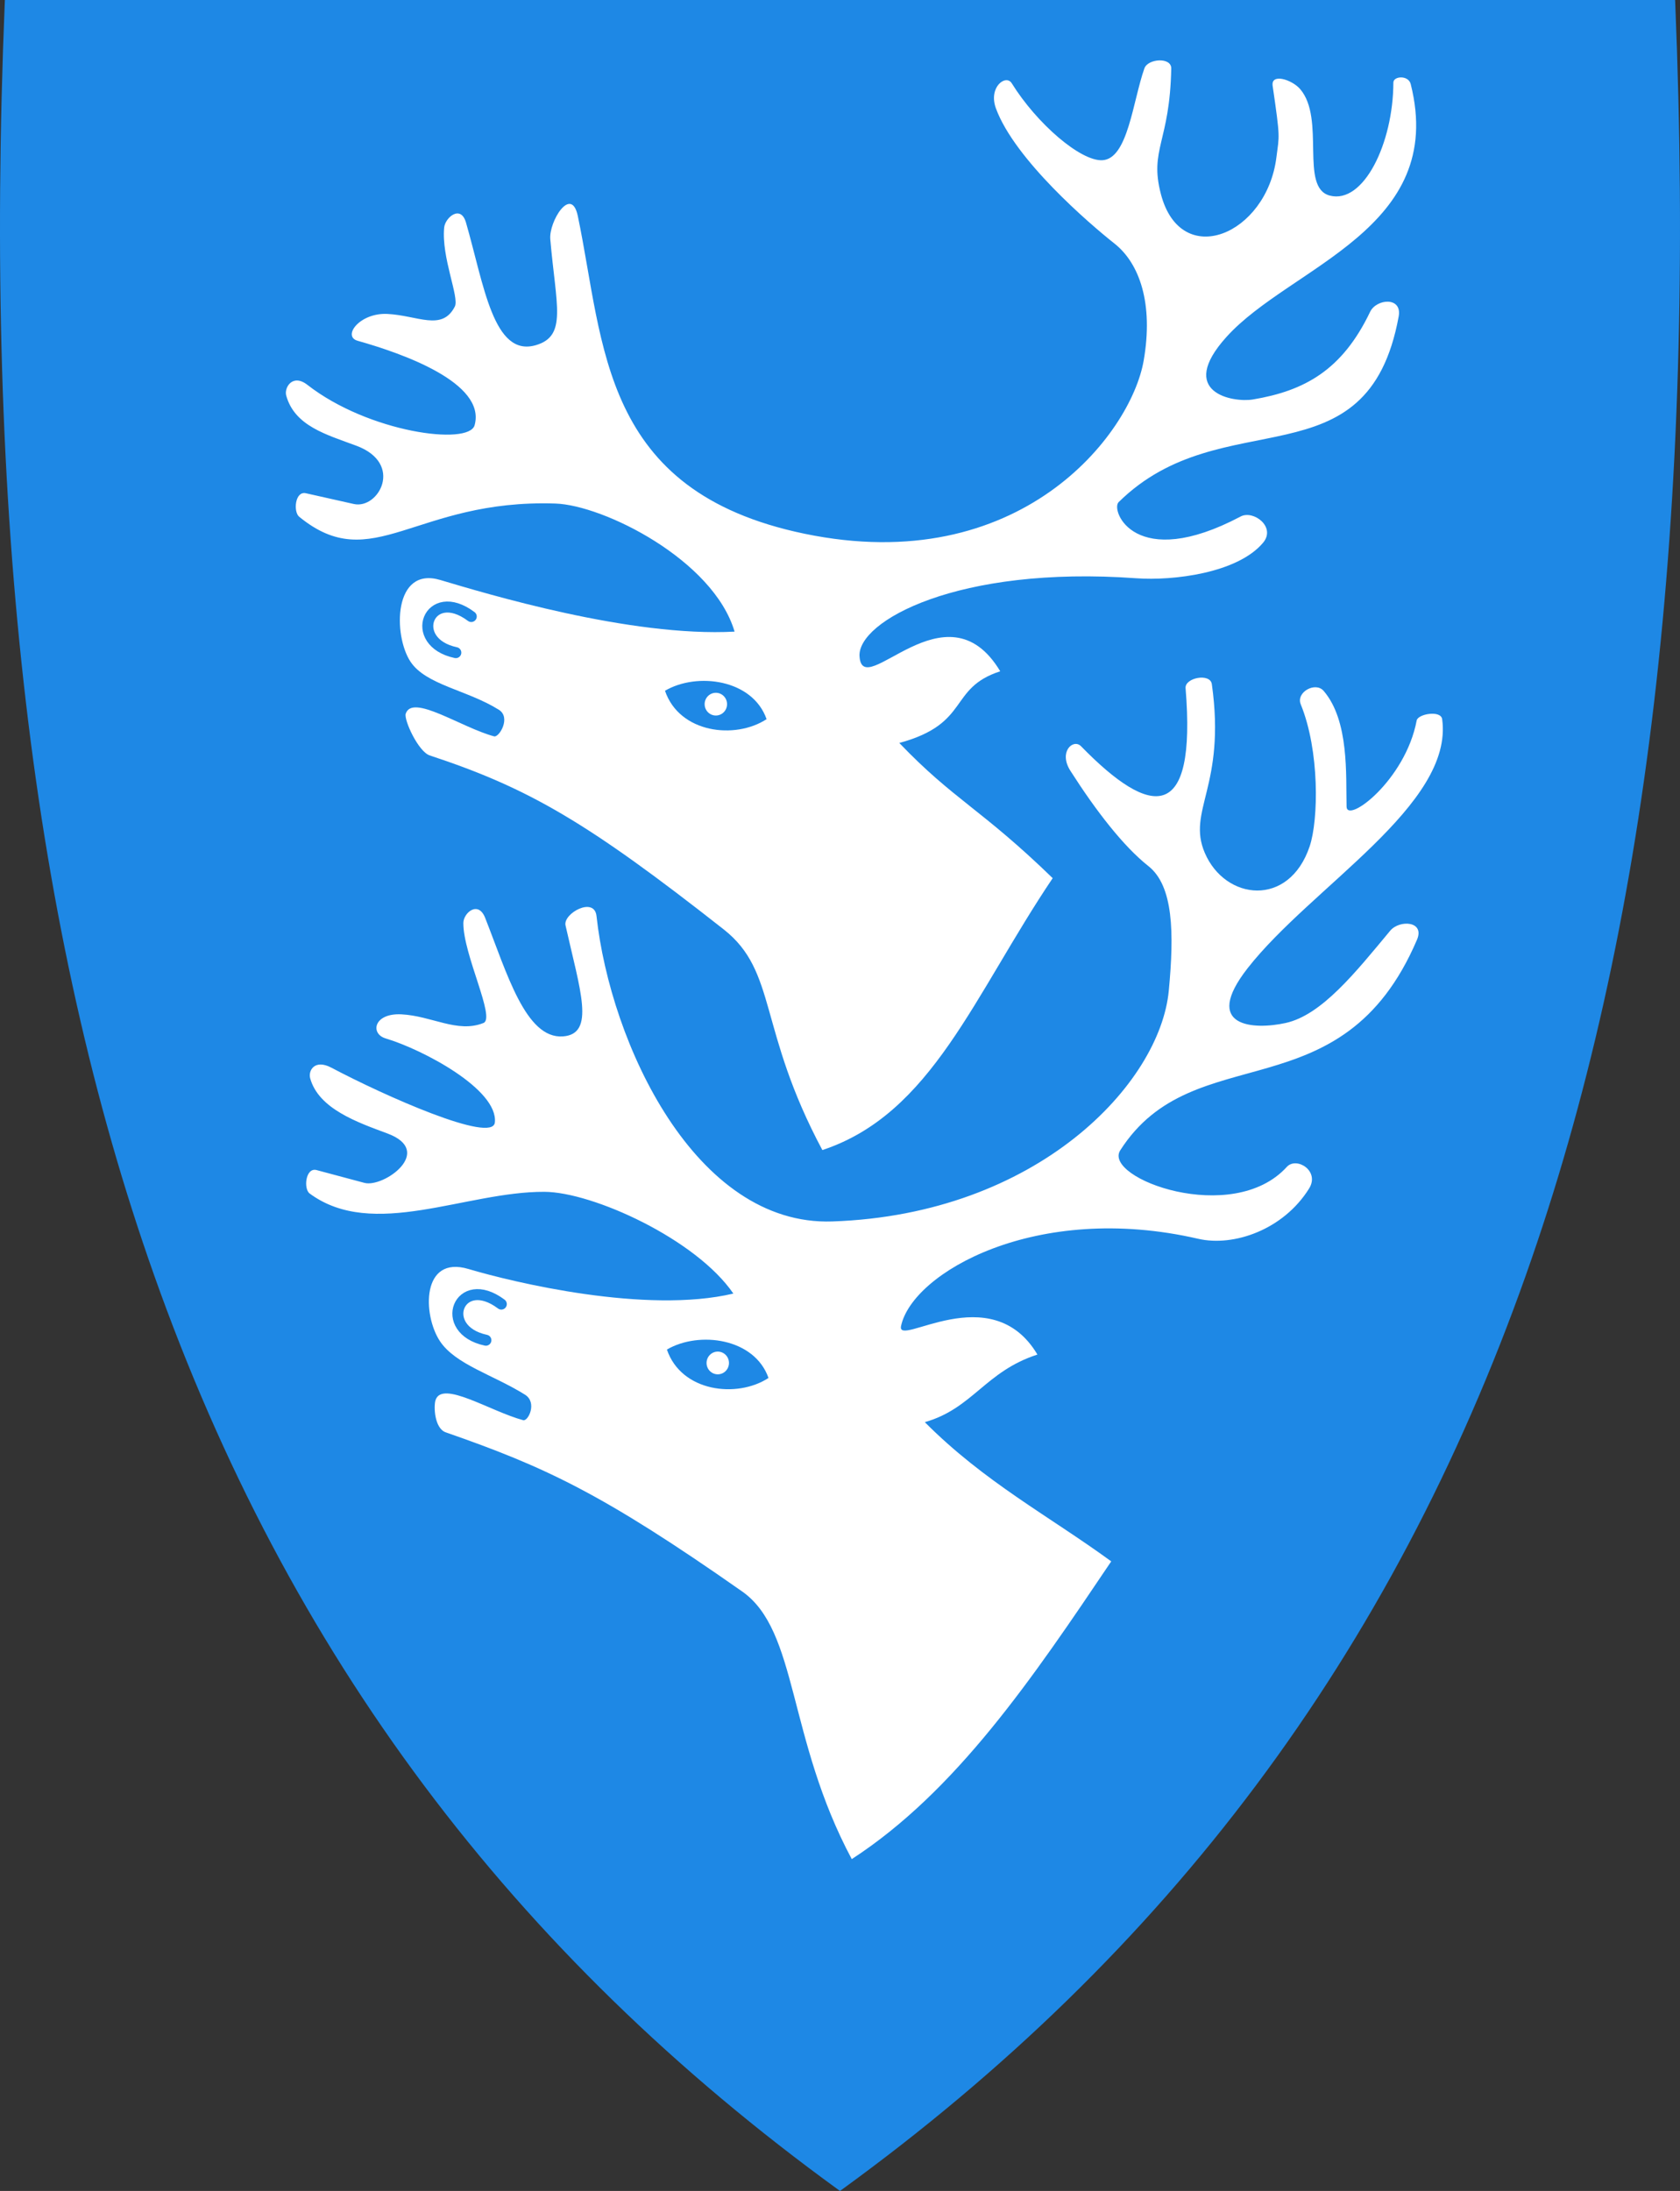
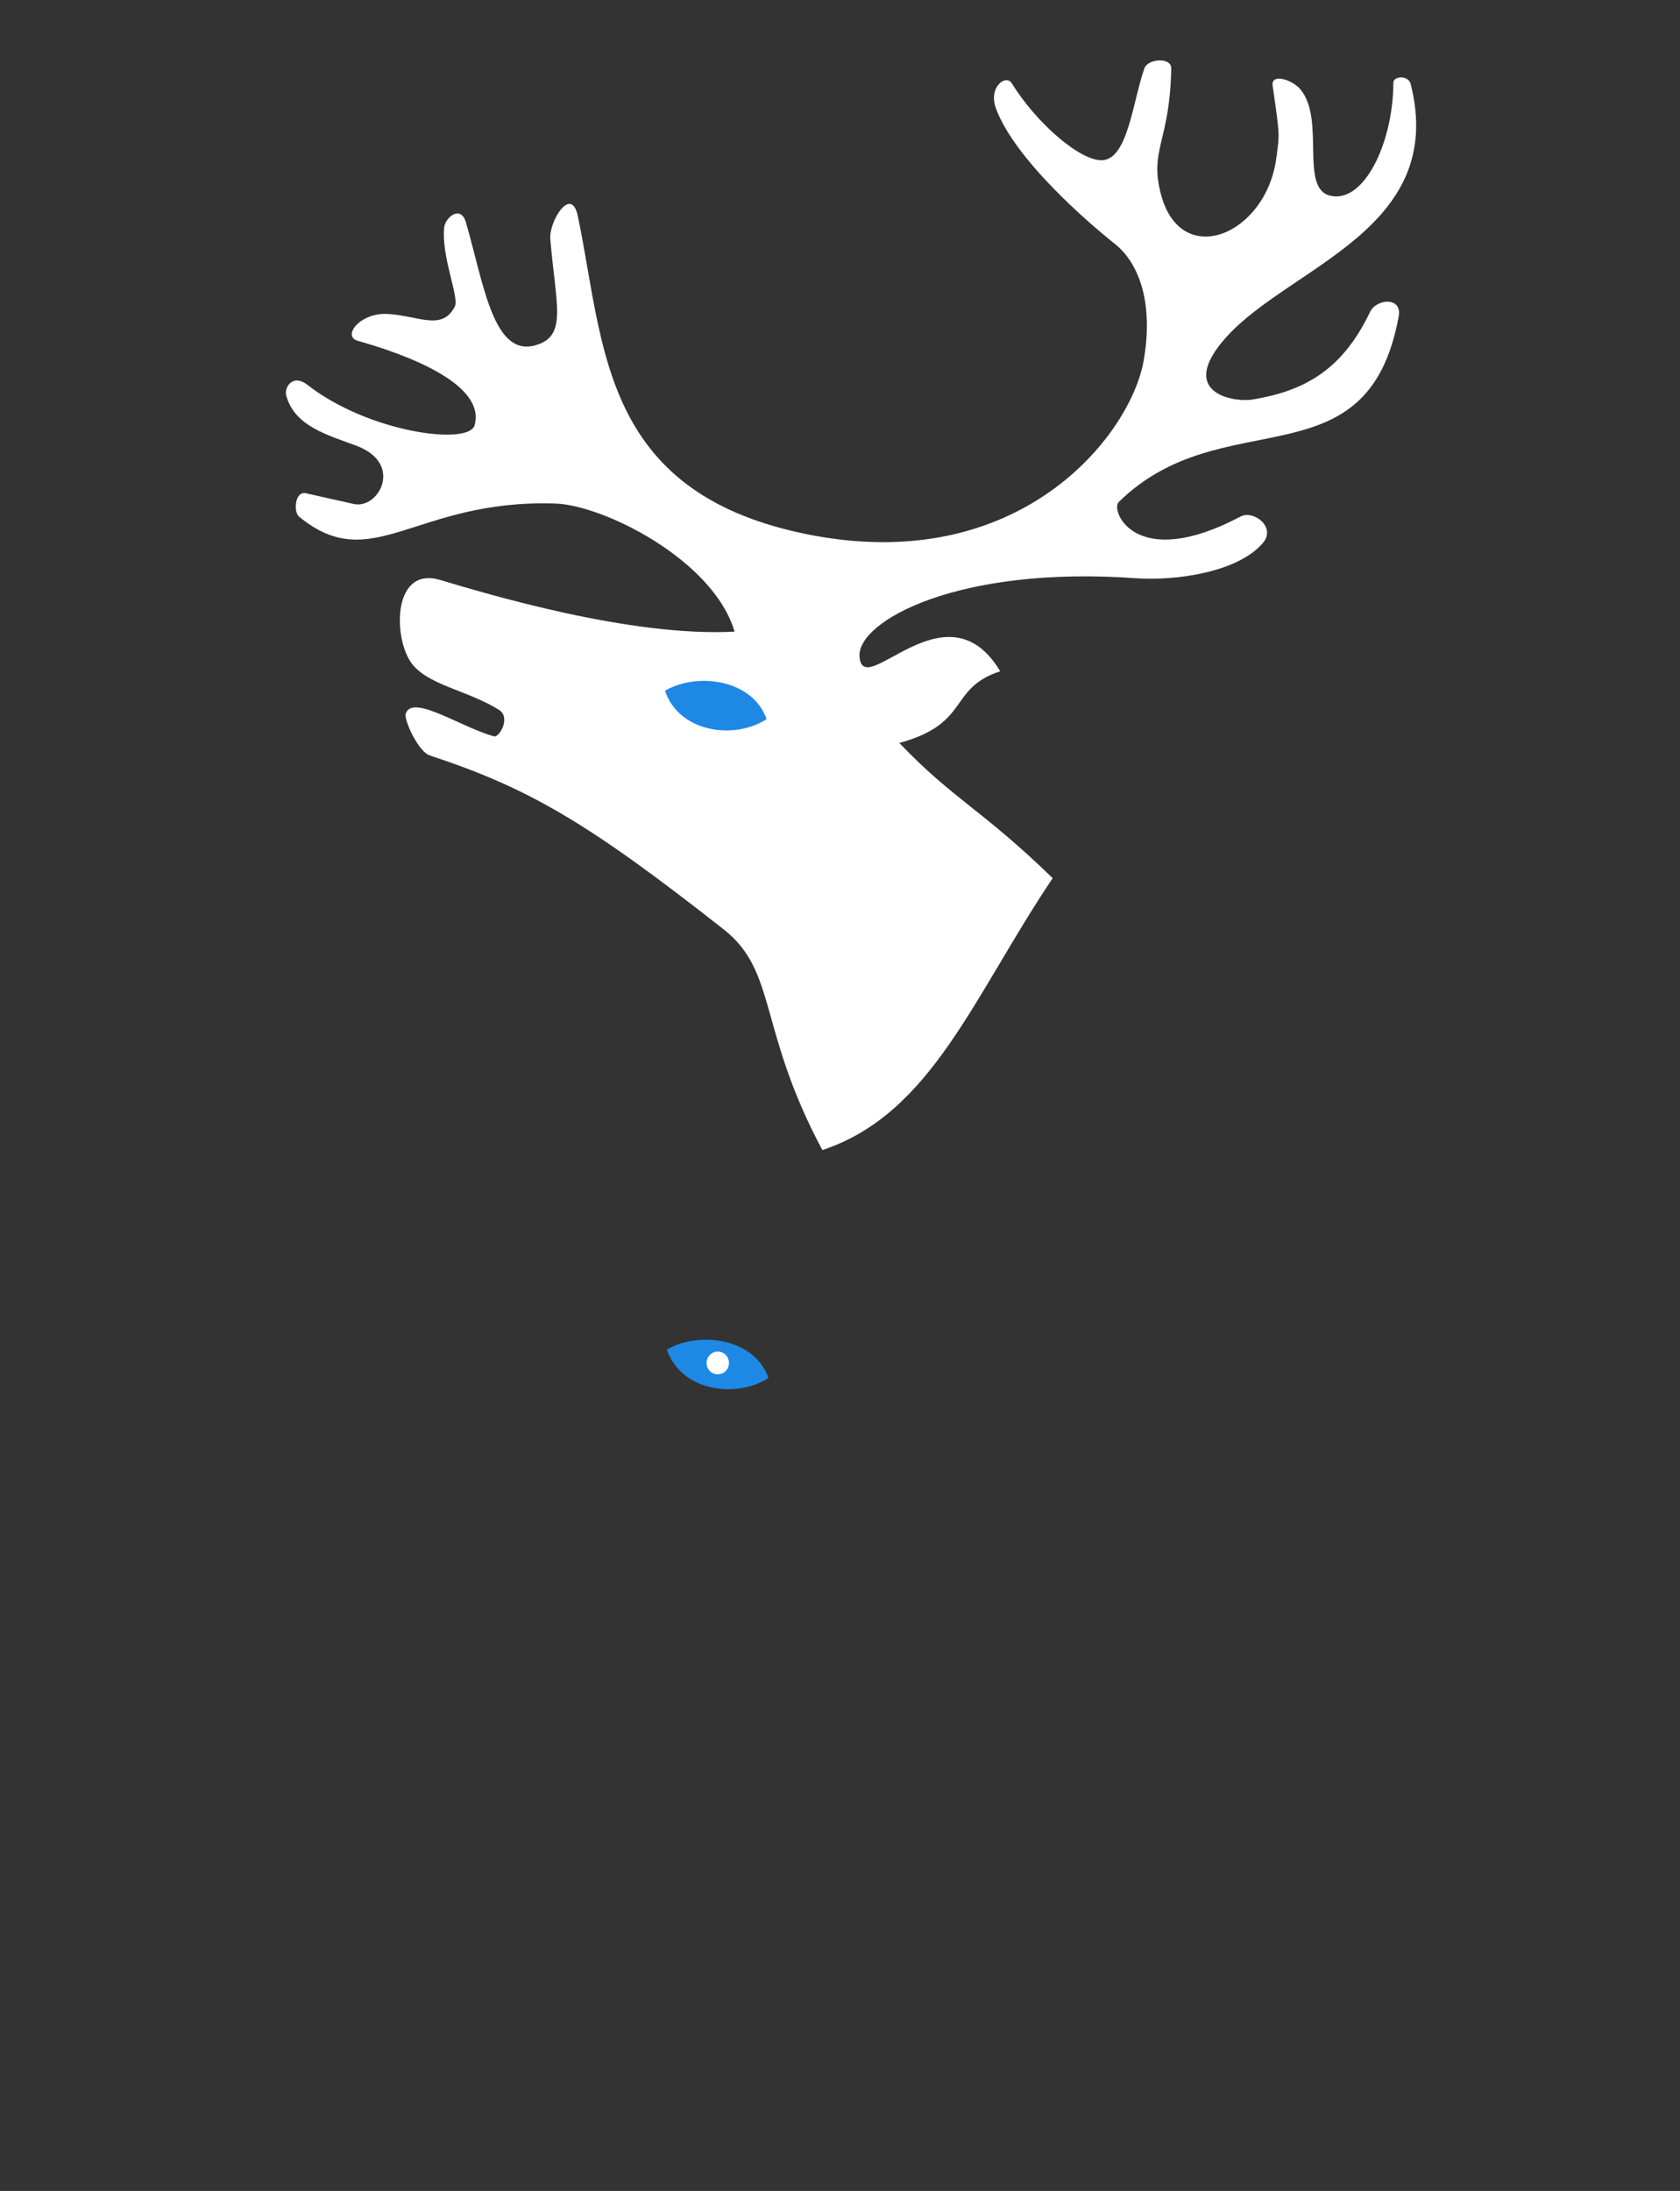
<svg xmlns="http://www.w3.org/2000/svg" version="1.1" id="Layer_1" x="0px" y="0px" viewBox="0 0 382.042 498.17" style="enable-background:new 0 0 382.042 498.17;" xml:space="preserve">
  <rect x="0" y="0" width="382.042" height="498.17" fill="#333333" stroke="none" />
  <style type="text/css">
	.st0{fill:#1E88E5;}
	.st1{fill:#FFFFFF;}
	.st2{fill:none;stroke:#1E88E5;stroke-width:2.5;stroke-linecap:round;}
</style>
-   <path id="path8" class="st0" d="M191.299,497.97c74.32-53.92,125.26-122.02,155.74-208.16c27.64-78.1,38.73-172.75,33.91-289.35  L380.929,0H1.109l-0.02,0.46c-4.81,116.6,6.28,211.24,33.91,289.35c30.48,86.14,81.42,154.24,155.74,208.16l0.28,0.2L191.299,497.97  z" />
-   <path id="path2832" class="st1" d="M193.696,422.72c23.736-15.43,41.051-41.023,59.006-67.701  c-14.171-10.334-28.824-18.014-42.394-31.653c10.934-3.125,13.705-11.513,25.608-15.371c-10.54-17.706-32.09-1.39-31.011-6.493  c2.555-12.08,30.711-28.334,67.564-19.831c8.096,1.868,19.413-2.07,25.233-11.441c2.49-4.01-2.885-7.314-5.085-4.894  c-12.32,13.551-41.928,2.562-37.863-3.787c16.77-26.194,50.392-7.901,67.482-47.886c1.823-4.264-3.988-4.576-6.102-2.034  c-7.902,9.5-15.573,19.167-23.771,20.975c-7.193,1.586-19.195,1.043-8.644-12.458c14.446-18.484,46.909-37.153,44.237-56.62  c-0.289-2.107-5.513-1.197-5.794,0.289c-2.573,13.633-15.85,23.544-15.944,19.594c-0.17-7.144,0.611-19.534-5.212-26.314  c-1.869-2.177-6.338,0.302-5.212,3.051c4.319,10.54,4.055,26.278,2.034,32.288c-4.7,13.978-19.212,12.332-23.852,1.488  c-4.141-9.676,4.863-15.066,1.606-38.353c-0.365-2.61-6.169-1.468-5.975,0.89c2.54,30.852-7.873,29.52-23.771,13.22  c-1.751-1.795-5.201,1.233-2.415,5.593c5.857,9.169,12.077,17.189,17.725,21.652c5.714,4.515,5.879,15.208,4.648,28.305  c-1.988,21.144-29.852,50.906-76.525,52.5c-31.172,1.065-50.448-40.487-53.62-69.45c-0.496-4.527-7.652-0.569-7.044,2.139  c3.324,14.799,6.846,24.71-0.607,25.235c-8.457,0.596-12.721-14.394-17.669-26.949c-1.591-4.036-4.937-1.116-4.958,1.144  c-0.066,7.169,7.378,21.629,4.576,22.754c-5.915,2.375-11.746-1.614-18.662-1.965c-6.315-0.32-7.147,4.413-3.587,5.476  c8.463,2.527,25.626,11.606,24.835,19.117c-0.511,4.858-25.094-6.067-37.162-12.459c-3.808-2.017-5.321,0.637-4.831,2.415  c1.915,6.938,10.766,10.012,17.56,12.538c10.883,4.047-0.883,12.395-5.23,11.233l-10.932-2.924  c-2.467-0.572-2.941,4.294-1.525,5.339c14.412,10.642,35.455-0.46,53.39-0.381c10.961,0.048,34.487,10.75,42.966,23.136  c-19.848,4.692-49.932-2.523-60.254-5.593c-10.693-3.181-10.43,10.417-6.483,16.398c3.512,5.322,12.119,7.661,19.357,12.185  c2.844,1.778,0.721,6.103-0.41,5.8c-7.485-2.007-18.427-9.169-19.934-4.568c-0.454,1.386-0.267,6.428,2.327,7.332  c22.371,7.796,35.404,13.737,67.409,36.188C181.519,370.807,178.986,395.191,193.696,422.72L193.696,422.72z" />
  <path id="path2832-4" class="st1" d="M187.009,261.499c24.913-8.241,34.423-35.15,52.378-61.827  c-16.283-15.802-22.485-17.776-34.878-30.738c16.296-4.426,11.046-12.439,22.949-16.298c-12.305-20.516-31.348,7.157-31.997-3.421  c-0.484-7.889,22.171-20.686,62.984-17.728c8.287,0.601,22.955-1.157,28.774-8.064c3.041-3.609-2.194-7.512-5.085-5.984  c-24.017,12.699-29.653-1.383-27.754-3.258c23.695-23.384,56.609-3.573,63.69-42.226c0.836-4.562-5.068-4.036-6.494-1.054  c-6.35,13.284-14.934,17.967-26.647,19.929c-4.526,0.758-17.491-1.531-6.001-14.242c14.532-16.076,50.189-24.459,41.875-57.48  c-0.519-2.062-3.936-1.841-3.941-0.329c-0.043,13.825-6.779,27.682-14.454,25.694c-6.918-1.792-0.92-17.434-6.743-24.214  c-1.869-2.177-6.687-3.679-6.258-0.74c1.78,12.19,1.501,11.122,0.857,16.259c-2.203,17.573-21.71,25.781-26.27,8.351  c-2.664-10.182,2.04-11.797,2.354-28.559c0.049-2.635-5.319-2.257-6.105-0.025c-2.656,7.542-3.75,20.589-9.562,20.886  c-4.949,0.253-14.9-8.312-20.606-17.499c-1.323-2.13-5.379,0.868-3.592,5.724c4.289,11.653,21.302,26.257,26.951,30.72  c5.714,4.515,8.901,13.654,6.646,26.614c-2.935,16.869-28.252,49.529-77.152,39.364c-46.441-9.654-45.427-43.07-51.529-72.234  c-1.482-7.083-6.607,1.261-6.26,5.276c1.305,15.111,3.893,21.988-3.277,24.087c-9.676,2.832-11.806-13.755-15.896-27.884  c-1.206-4.167-4.74-1.105-4.958,1.144c-0.661,6.829,3.498,15.855,2.42,17.965c-2.9,5.676-8.404,2.027-15.32,1.676  c-6.315-0.32-10.348,5.099-6.772,6.105c9.987,2.809,29.278,9.518,26.593,19.199c-1.305,4.707-24.115,1.664-38.014-9.173  c-3.398-2.65-5.321,0.637-4.831,2.415c1.915,6.938,9.157,8.892,15.951,11.419c10.883,4.047,5.05,14.512-0.576,13.249l-10.904-2.447  c-2.471-0.555-2.886,4.223-1.525,5.339c16.679,13.679,26.311-4.052,58.263-2.996c10.955,0.362,35.936,12.814,40.755,29.121  c-23.77,1.293-56.599-8.667-66.921-11.737c-10.693-3.181-10.738,12.574-6.791,18.555c3.512,5.322,12.861,6.424,20.099,10.947  c2.844,1.778,0.062,6.354-1.069,6.051c-7.485-2.007-18.594-9.751-20.101-5.15c-0.454,1.386,2.856,8.629,5.464,9.489  c22.571,7.446,35.913,15.234,66.847,39.557C176.809,220.948,172.299,233.97,187.009,261.499L187.009,261.499z" />
-   <path id="path2900" class="st2" d="M107.166,140.181c-9.629-7.223-14.71,5.83-3.509,8.214" />
-   <path id="path3676" class="st0" d="M151.223,157.06c7.309-4.277,19.931-2.606,23.103,6.462  C167.145,168.21,154.488,166.688,151.223,157.06z" />
-   <path id="path3680" class="st1" d="M165.337,160.109c0.001,1.426-1.139,2.583-2.547,2.584c-1.408,0.001-2.55-1.153-2.551-2.579  c0-0.002,0-0.003,0-0.005c-0.001-1.426,1.139-2.583,2.547-2.584c1.408-0.001,2.55,1.153,2.551,2.579  C165.337,160.106,165.337,160.107,165.337,160.109z" />
+   <path id="path3676" class="st0" d="M151.223,157.06c7.309-4.277,19.931-2.606,23.103,6.462  C167.145,168.21,154.488,166.688,151.223,157.06" />
  <path id="path4491" class="st0" d="M151.659,306.857c7.309-4.277,19.931-2.606,23.103,6.462  C167.582,318.008,154.925,316.485,151.659,306.857z" />
  <path id="path4493" class="st1" d="M165.774,309.906c0.001,1.426-1.139,2.583-2.547,2.584c-1.408,0.001-2.55-1.153-2.551-2.579  c0-0.002,0-0.003,0-0.005c-0.001-1.426,1.139-2.583,2.547-2.584c1.408-0.001,2.55,1.153,2.551,2.579  C165.774,309.903,165.774,309.905,165.774,309.906z" />
-   <path id="path2900_00000130604825234832474860000017125302309812059550_" class="st2" d="M114.002,296.521  c-9.629-7.223-14.71,5.83-3.509,8.214" />
</svg>